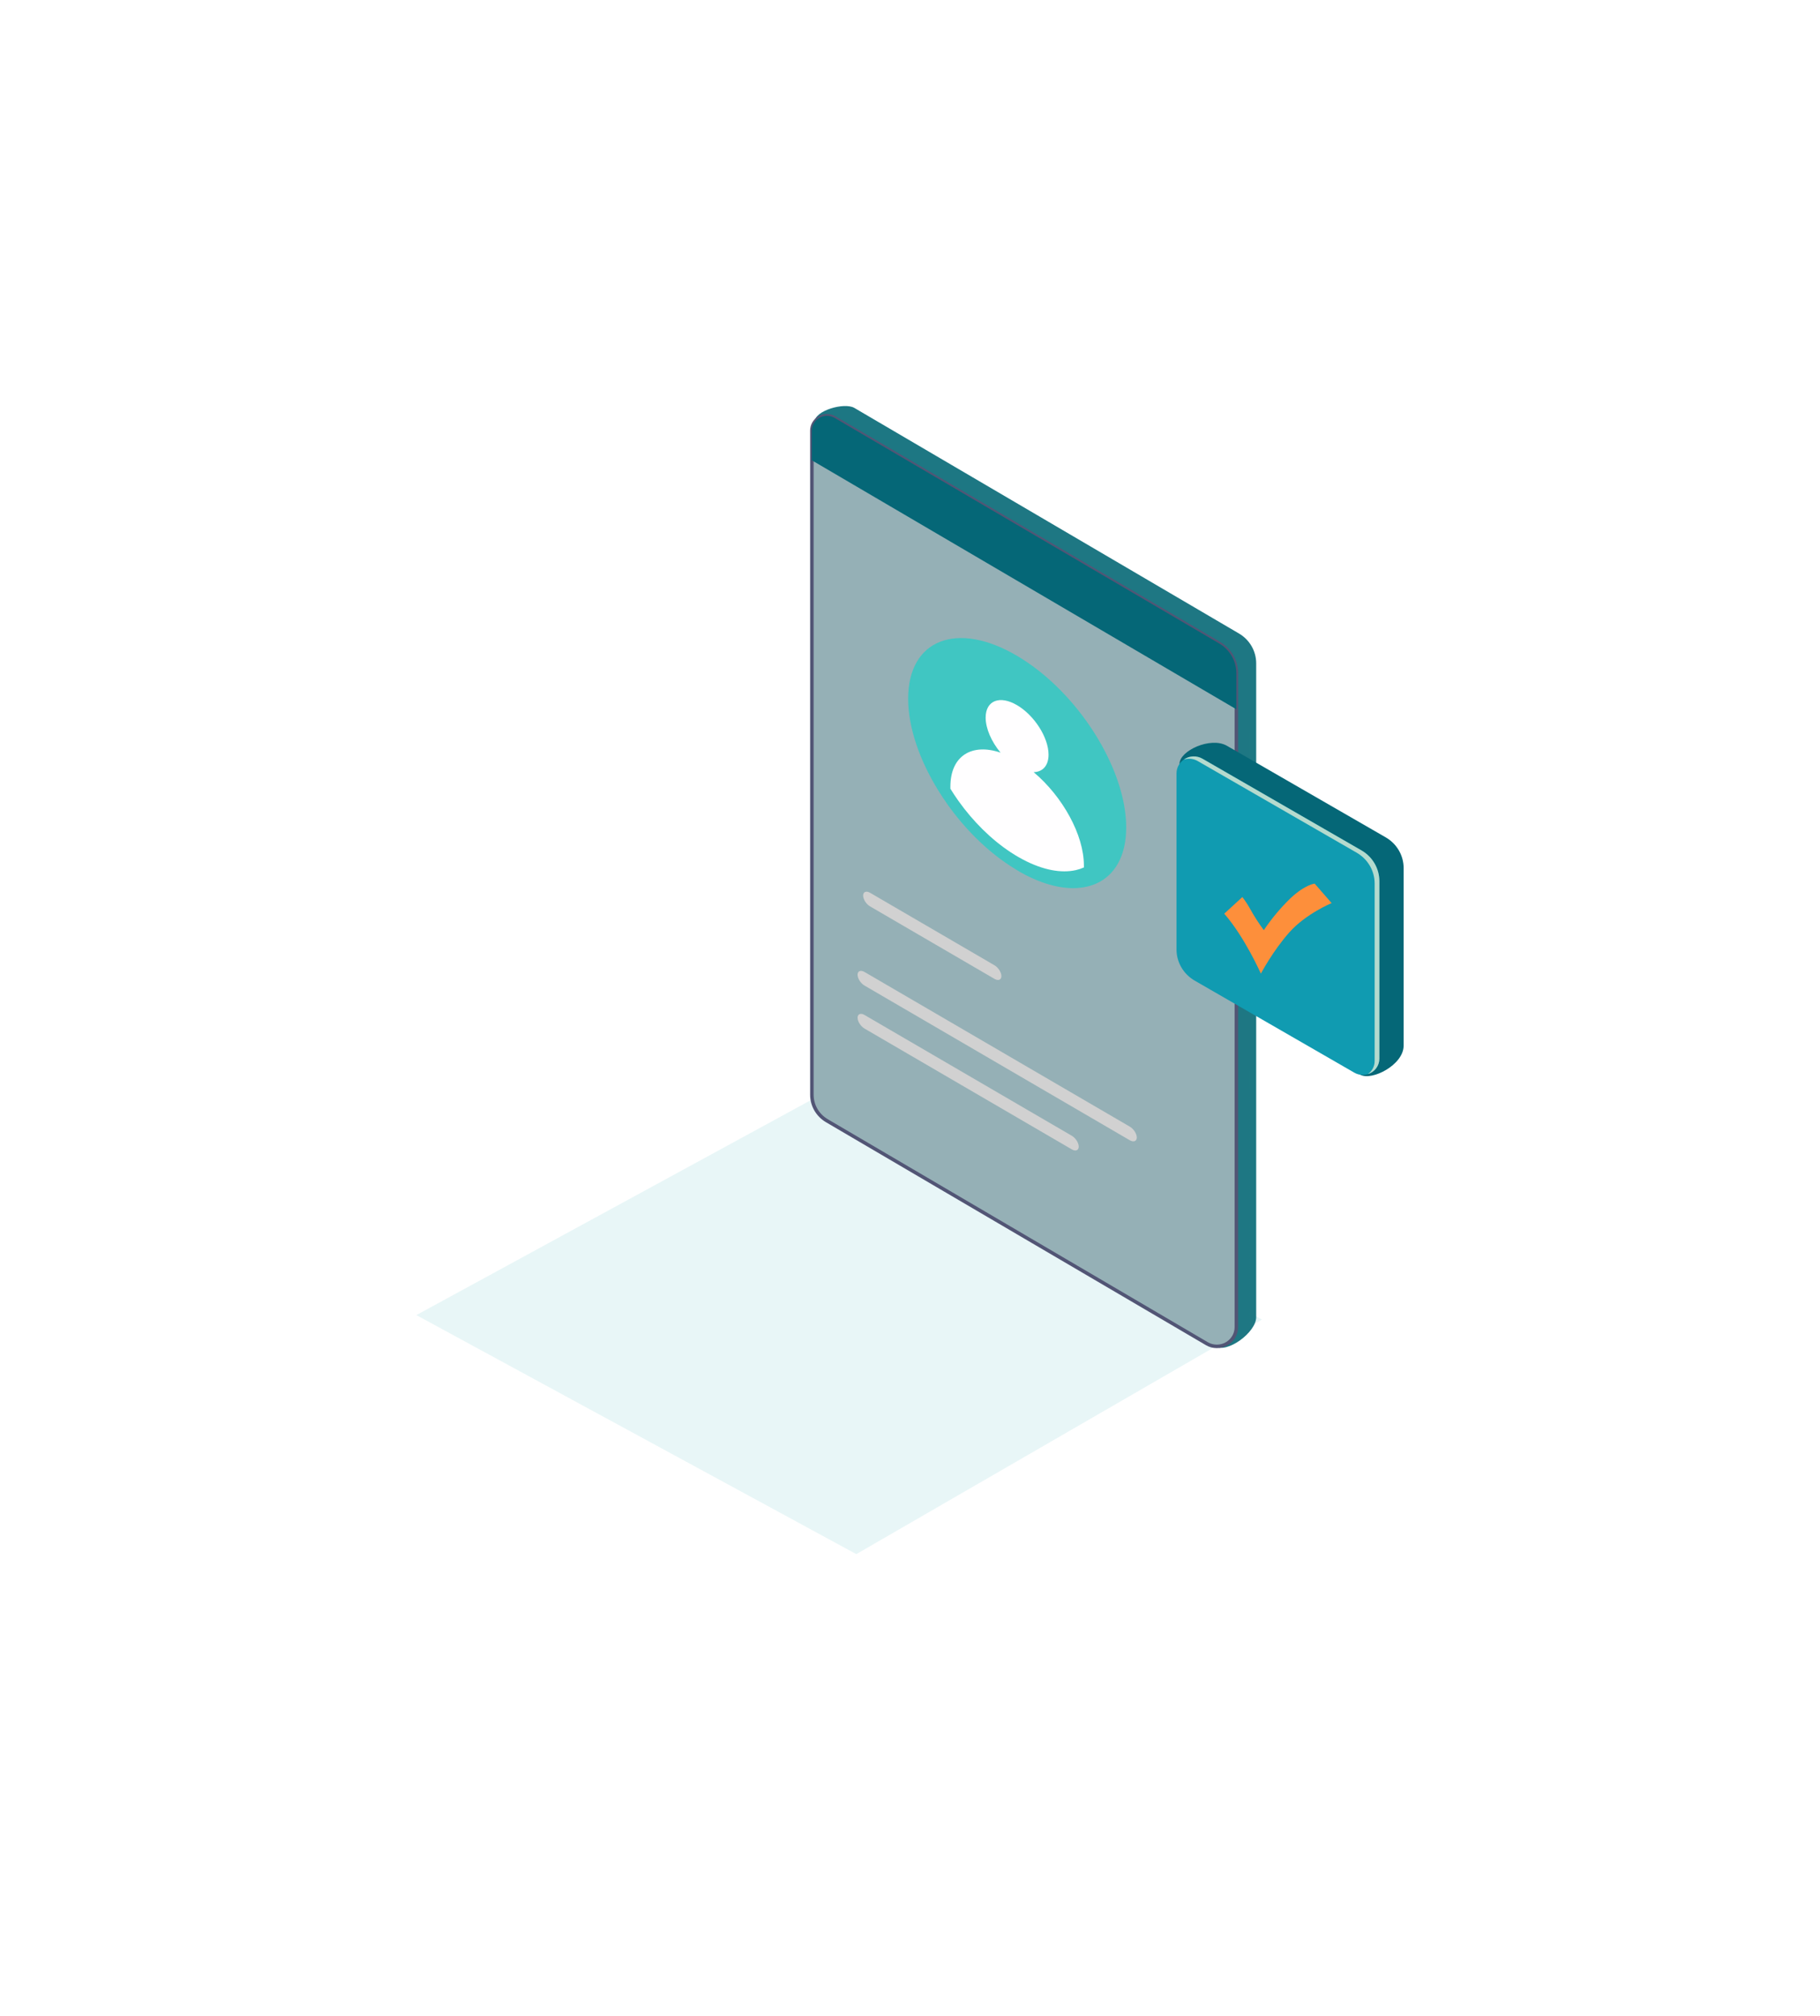
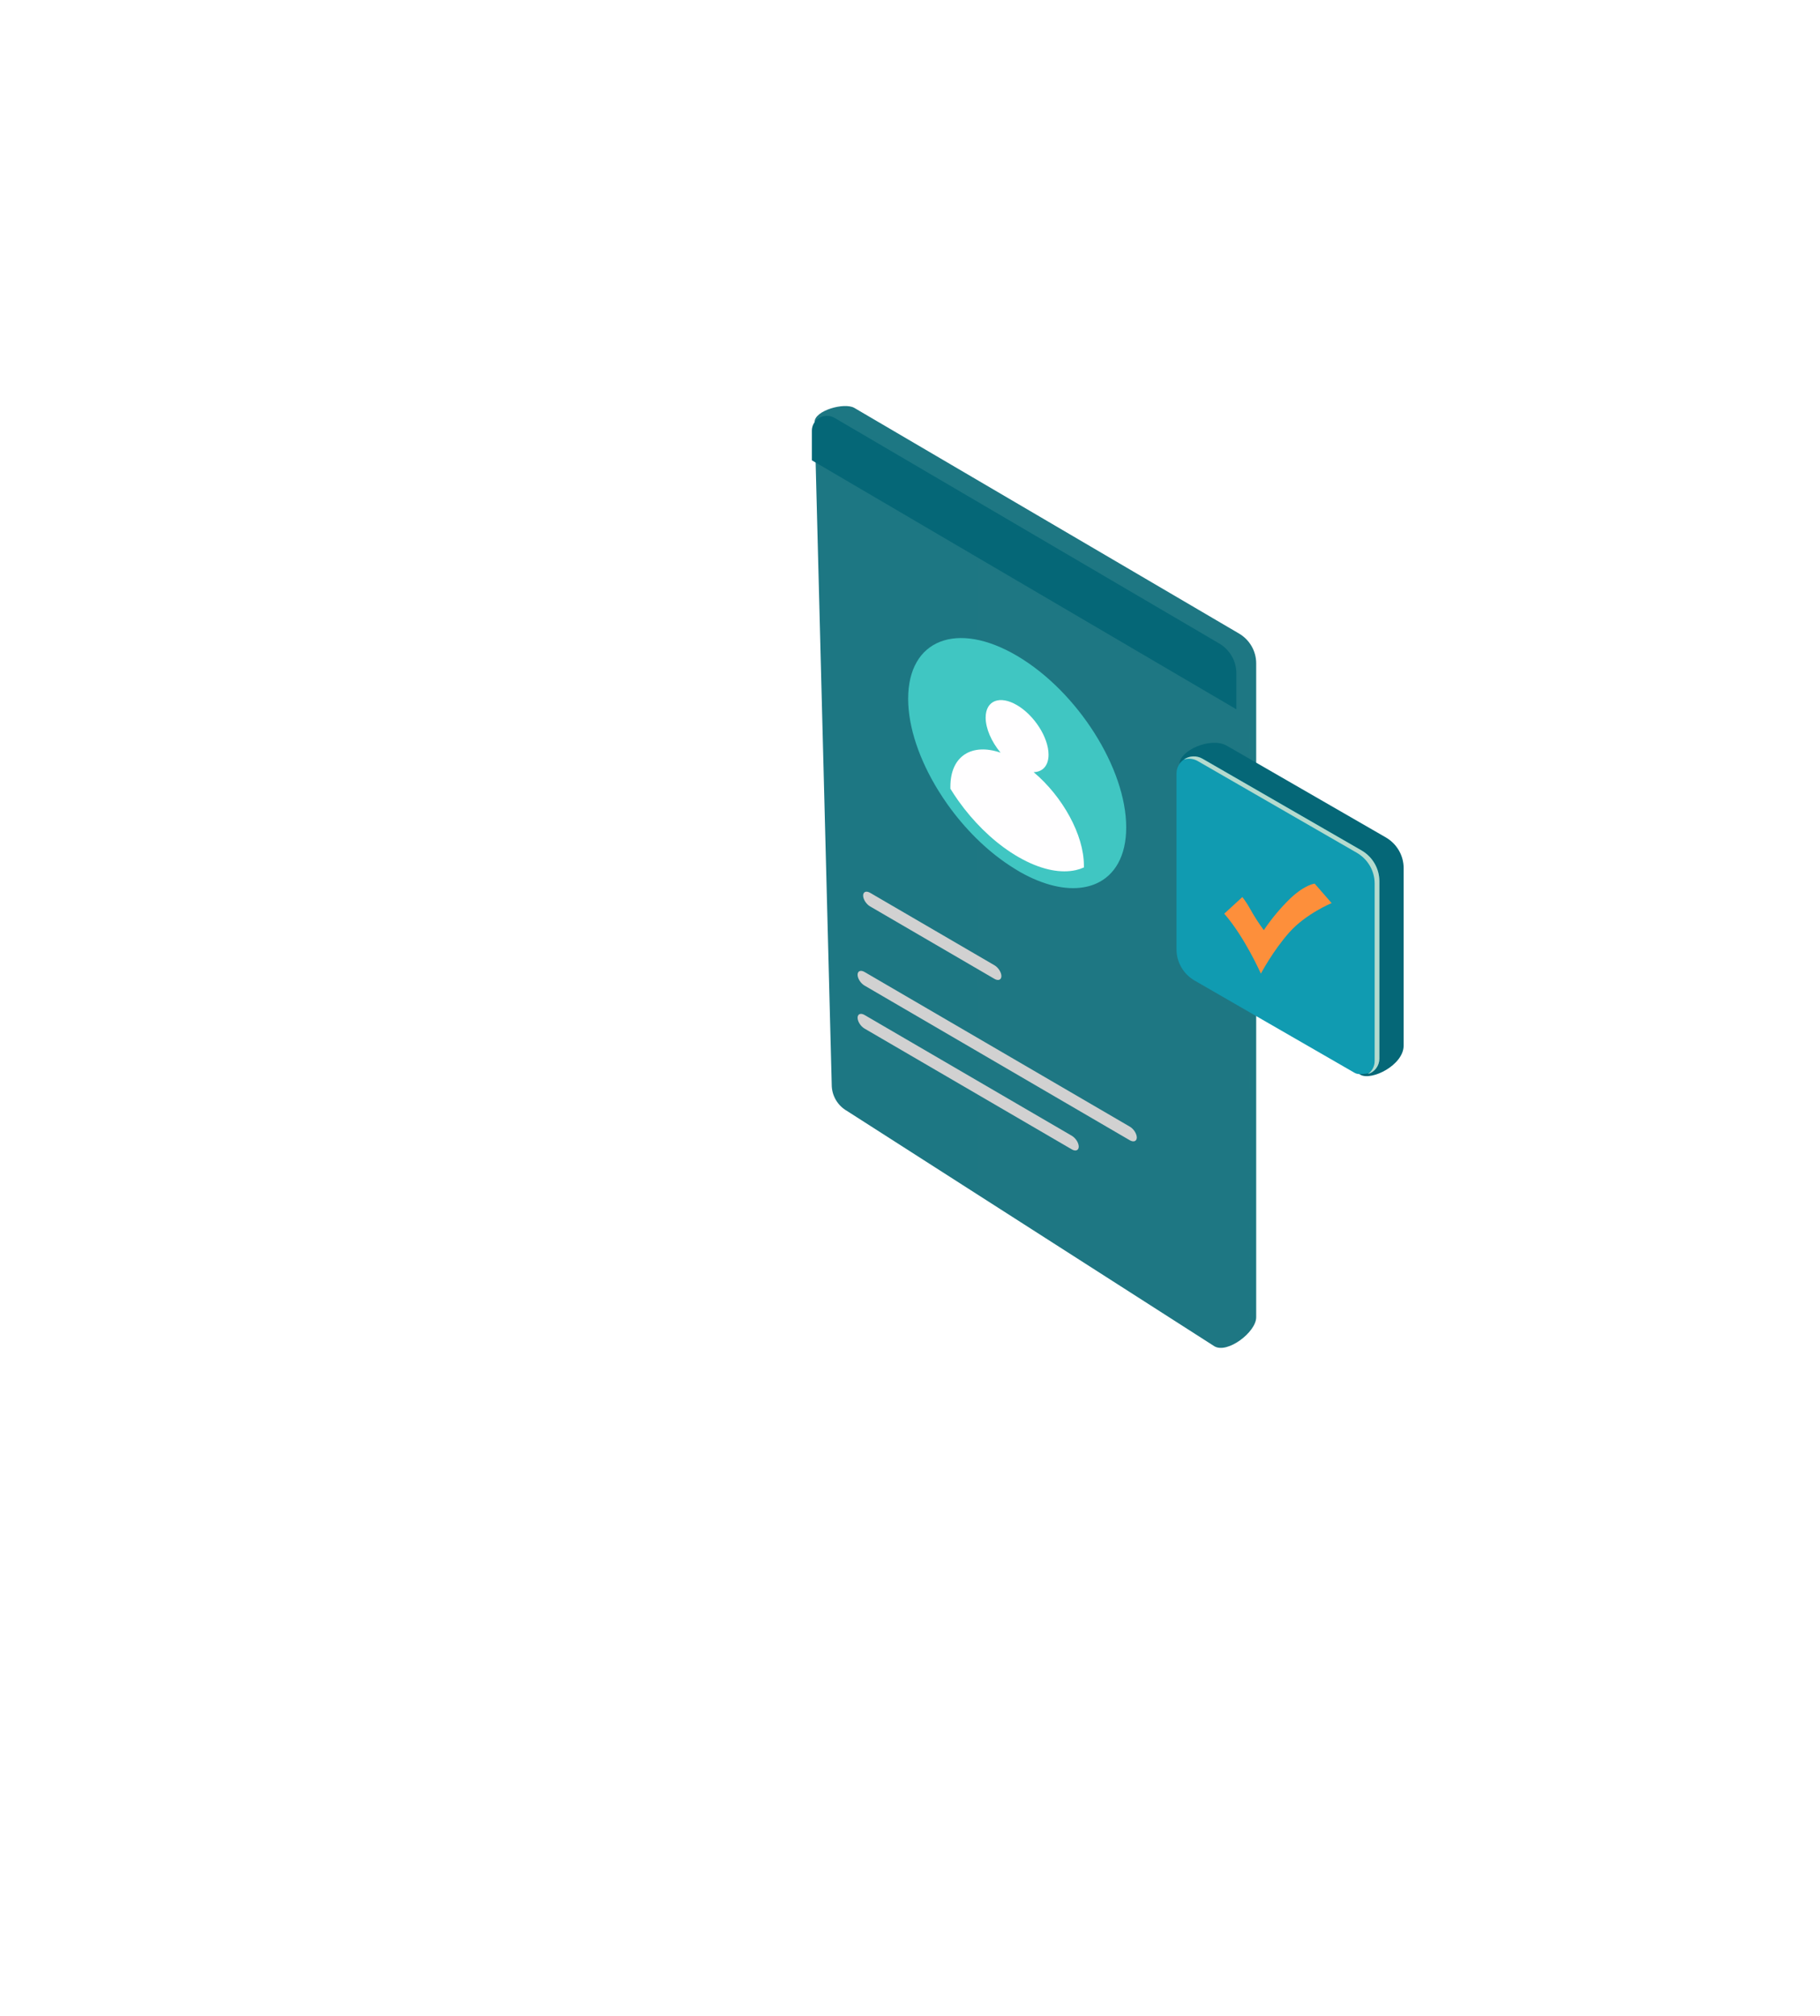
<svg xmlns="http://www.w3.org/2000/svg" width="130" height="144" viewBox="0 0 130 144" fill="none">
  <g filter="url(#filter0_d_7529_351980)">
    <path d="M9.071 35.282L62.071 5.638C63.891 4.62 66.109 4.62 67.929 5.638L120.929 35.282C122.825 36.343 124 38.346 124 40.519V99.481C124 101.654 122.825 103.657 120.929 104.718L67.929 134.362C66.109 135.38 63.891 135.38 62.071 134.362L9.071 104.718C7.175 103.657 6 101.654 6 99.481V40.519C6 38.346 7.175 36.343 9.071 35.282Z" fill="white" />
  </g>
-   <path opacity="0.1" d="M90.143 94.25L61.165 111L29.74 93.928L59.941 77.473L90.143 94.25Z" fill="url(#paint0_linear_7529_351980)" />
  <path d="M61.021 29.132L88.476 45.234C88.857 45.452 89.173 45.765 89.393 46.141C89.612 46.517 89.728 46.943 89.728 47.376V94.082C89.728 95.14 87.684 96.693 86.754 96.161L60.499 79.346C60.168 79.156 59.893 78.884 59.702 78.557C59.511 78.23 59.41 77.859 59.409 77.483L58.185 30.137C58.185 29.326 60.303 28.722 61.021 29.132Z" fill="url(#paint1_linear_7529_351980)" />
-   <path d="M88.311 48.082V94.788C88.312 95.029 88.248 95.267 88.125 95.476C88.002 95.685 87.826 95.859 87.613 95.979C87.4 96.1 87.159 96.163 86.914 96.162C86.668 96.162 86.427 96.098 86.215 95.976L59.081 80.055C58.75 79.865 58.475 79.593 58.283 79.266C58.092 78.939 57.992 78.568 57.991 78.191V30.752C57.991 30.566 58.041 30.383 58.136 30.222C58.231 30.061 58.367 29.928 58.531 29.835C58.695 29.743 58.881 29.694 59.07 29.695C59.259 29.695 59.445 29.745 59.608 29.839L87.063 45.94C87.443 46.158 87.759 46.471 87.978 46.847C88.197 47.223 88.312 47.648 88.311 48.082Z" fill="#95B0B6" stroke="#525575" stroke-width="0.25" stroke-miterlimit="10" />
  <path d="M88.311 48.082V50.66L57.991 32.877V30.757C57.991 30.571 58.041 30.388 58.136 30.227C58.231 30.067 58.367 29.933 58.531 29.841C58.695 29.748 58.881 29.7 59.07 29.7C59.259 29.701 59.445 29.75 59.608 29.844L87.063 45.945C87.443 46.163 87.757 46.475 87.976 46.85C88.195 47.225 88.311 47.649 88.311 48.082Z" fill="url(#paint2_linear_7529_351980)" />
  <path d="M71.034 69.914L62.146 64.736C61.874 64.577 61.652 64.229 61.652 63.962C61.652 63.695 61.872 63.606 62.146 63.764L71.034 68.943C71.305 69.1 71.528 69.448 71.528 69.716C71.527 69.983 71.308 70.072 71.034 69.914Z" fill="#D1D1D1" />
-   <path d="M80.707 78.719L61.75 67.672C61.478 67.515 61.256 67.167 61.256 66.899C61.256 66.632 61.476 66.544 61.75 66.701L80.711 77.748C80.982 77.907 81.204 78.255 81.204 78.522C81.2 78.788 80.975 78.878 80.707 78.719Z" fill="#95B0B6" />
  <path d="M80.707 81.445L61.75 70.391C61.478 70.234 61.256 69.886 61.256 69.619C61.256 69.351 61.476 69.263 61.75 69.42L80.707 80.472C80.978 80.63 81.2 80.978 81.2 81.245C81.2 81.508 80.975 81.597 80.707 81.445Z" fill="#D1D1D1" />
  <path d="M76.559 82.093L61.75 73.462C61.478 73.304 61.256 72.957 61.256 72.689C61.256 72.422 61.476 72.333 61.75 72.491L76.559 81.121C76.83 81.279 77.053 81.627 77.053 81.894C77.053 82.162 76.83 82.251 76.559 82.093Z" fill="#D1D1D1" />
  <path d="M64.868 49.904C64.868 51.95 65.682 54.287 67.011 56.443C67.223 56.789 67.451 57.129 67.687 57.463C68.907 59.179 70.445 60.723 72.128 61.825C72.245 61.901 72.361 61.975 72.479 62.048C72.537 62.084 72.597 62.119 72.656 62.156C72.714 62.193 72.773 62.226 72.832 62.264L73.183 62.456C74.865 63.337 76.401 63.608 77.621 63.329C77.854 63.277 78.082 63.203 78.3 63.107C79.628 62.518 80.443 61.14 80.443 59.096C80.443 54.868 76.955 49.383 72.656 46.847C68.356 44.311 64.868 45.671 64.868 49.904Z" fill="#40C6C2" />
  <path d="M67.885 56.184C67.885 56.233 67.885 56.282 67.885 56.333C68.064 56.624 68.255 56.913 68.456 57.197C69.488 58.647 70.786 59.949 72.207 60.882C72.306 60.945 72.404 61.008 72.504 61.069L72.654 61.159L72.802 61.245L73.099 61.407C74.52 62.152 75.817 62.38 76.849 62.145C77.046 62.101 77.237 62.038 77.421 61.956C77.421 61.909 77.421 61.86 77.421 61.812C77.421 59.622 75.895 56.884 73.831 55.149C74.469 55.136 74.896 54.694 74.896 53.901C74.896 52.682 73.889 51.099 72.65 50.368C71.411 49.637 70.404 50.033 70.404 51.253C70.404 52.046 70.83 52.99 71.468 53.756C69.409 53.055 67.885 53.993 67.885 56.184Z" fill="#FFFEFF" />
  <path d="M87.626 53.26L98.98 59.806C99.37 60.03 99.693 60.351 99.917 60.736C100.142 61.121 100.26 61.558 100.26 62.002V74.675C100.26 76.079 97.953 77.215 97.168 76.76L87.07 69.103C86.674 68.874 86.346 68.549 86.118 68.157C85.89 67.766 85.77 67.323 85.77 66.872L84.251 54.558C84.25 53.618 86.468 52.604 87.626 53.26Z" fill="url(#paint3_linear_7529_351980)" />
-   <path d="M85.893 54.192L97.246 60.738C97.636 60.962 97.959 61.283 98.183 61.669C98.408 62.054 98.526 62.491 98.526 62.935V75.612C98.526 75.817 98.471 76.018 98.366 76.195C98.262 76.373 98.111 76.52 97.93 76.622C97.75 76.724 97.544 76.777 97.336 76.776C97.127 76.775 96.923 76.72 96.743 76.616L85.336 70.039C84.94 69.811 84.612 69.485 84.384 69.094C84.156 68.703 84.036 68.26 84.036 67.808V55.238C84.036 55.024 84.094 54.815 84.203 54.63C84.312 54.446 84.468 54.292 84.657 54.186C84.845 54.08 85.058 54.025 85.275 54.026C85.492 54.027 85.705 54.084 85.893 54.192Z" fill="#109BB1" />
+   <path d="M85.893 54.192L97.246 60.738C97.636 60.962 97.959 61.283 98.183 61.669C98.408 62.054 98.526 62.491 98.526 62.935V75.612C98.526 75.817 98.471 76.018 98.366 76.195C98.262 76.373 98.111 76.52 97.93 76.622C97.127 76.775 96.923 76.72 96.743 76.616L85.336 70.039C84.94 69.811 84.612 69.485 84.384 69.094C84.156 68.703 84.036 68.26 84.036 67.808V55.238C84.036 55.024 84.094 54.815 84.203 54.63C84.312 54.446 84.468 54.292 84.657 54.186C84.845 54.08 85.058 54.025 85.275 54.026C85.492 54.027 85.705 54.084 85.893 54.192Z" fill="#109BB1" />
  <path d="M98.189 75.774V63.101C98.189 62.657 98.07 62.221 97.846 61.835C97.621 61.45 97.298 61.129 96.909 60.904L85.554 54.358C85.405 54.271 85.239 54.216 85.067 54.197C84.895 54.179 84.72 54.197 84.556 54.25C84.749 54.114 84.978 54.036 85.215 54.025C85.453 54.015 85.688 54.072 85.893 54.191L97.246 60.737C97.636 60.961 97.959 61.282 98.183 61.668C98.408 62.053 98.526 62.49 98.526 62.934V75.612C98.527 75.86 98.446 76.101 98.297 76.301C98.147 76.501 97.936 76.648 97.695 76.721C97.849 76.614 97.975 76.472 98.061 76.307C98.147 76.142 98.191 75.959 98.189 75.774Z" fill="url(#paint4_linear_7529_351980)" />
  <path d="M93.907 63.113C93.907 63.113 93.248 63.156 92.175 64.157C91.463 64.849 90.825 65.612 90.273 66.433C89.906 65.941 89.574 65.424 89.279 64.887C89.12 64.602 88.939 64.329 88.739 64.07L87.446 65.258C88.909 66.93 90.063 69.539 90.063 69.539C90.063 69.539 90.923 67.906 92.102 66.584C93.281 65.261 95.116 64.501 95.116 64.501L93.907 63.113Z" fill="#FD8F3B" />
  <defs>
    <filter id="filter0_d_7529_351980" x="0" y="0.875" width="130" height="142.25" filterUnits="userSpaceOnUse" color-interpolation-filters="sRGB">
      <feFlood flood-opacity="0" result="BackgroundImageFix" />
      <feColorMatrix in="SourceAlpha" type="matrix" values="0 0 0 0 0 0 0 0 0 0 0 0 0 0 0 0 0 0 127 0" result="hardAlpha" />
      <feOffset dy="2" />
      <feGaussianBlur stdDeviation="3" />
      <feColorMatrix type="matrix" values="0 0 0 0 0.474 0 0 0 0 0.517 0 0 0 0 0.646 0 0 0 0.4 0" />
      <feBlend mode="normal" in2="BackgroundImageFix" result="effect1_dropShadow_7529_351980" />
      <feBlend mode="normal" in="SourceGraphic" in2="effect1_dropShadow_7529_351980" result="shape" />
    </filter>
    <linearGradient id="paint0_linear_7529_351980" x1="-728.855" y1="86836.7" x2="4631.25" y2="86836.7" gradientUnits="userSpaceOnUse">
      <stop stop-color="#079DB2" />
      <stop offset="1" stop-color="#B5DACE" />
    </linearGradient>
    <linearGradient id="paint1_linear_7529_351980" x1="-562.577" y1="172982" x2="3980.49" y2="172982" gradientUnits="userSpaceOnUse">
      <stop stop-color="#056777" />
      <stop offset="1" stop-color="#B5DACE" />
    </linearGradient>
    <linearGradient id="paint2_linear_7529_351980" x1="44427.1" y1="32682.6" x2="44296.9" y2="36062.7" gradientUnits="userSpaceOnUse">
      <stop stop-color="#056777" />
      <stop offset="1" stop-color="#70E5CF" />
    </linearGradient>
    <linearGradient id="paint3_linear_7529_351980" x1="-6936.12" y1="66243.1" x2="-5486.33" y2="66243.1" gradientUnits="userSpaceOnUse">
      <stop stop-color="#079DB2" />
      <stop offset="1" stop-color="#056777" />
    </linearGradient>
    <linearGradient id="paint4_linear_7529_351980" x1="-6139.14" y1="62762.3" x2="-4085.66" y2="62762.3" gradientUnits="userSpaceOnUse">
      <stop stop-color="#079DB2" />
      <stop offset="1" stop-color="#B5DACE" />
    </linearGradient>
  </defs>
</svg>